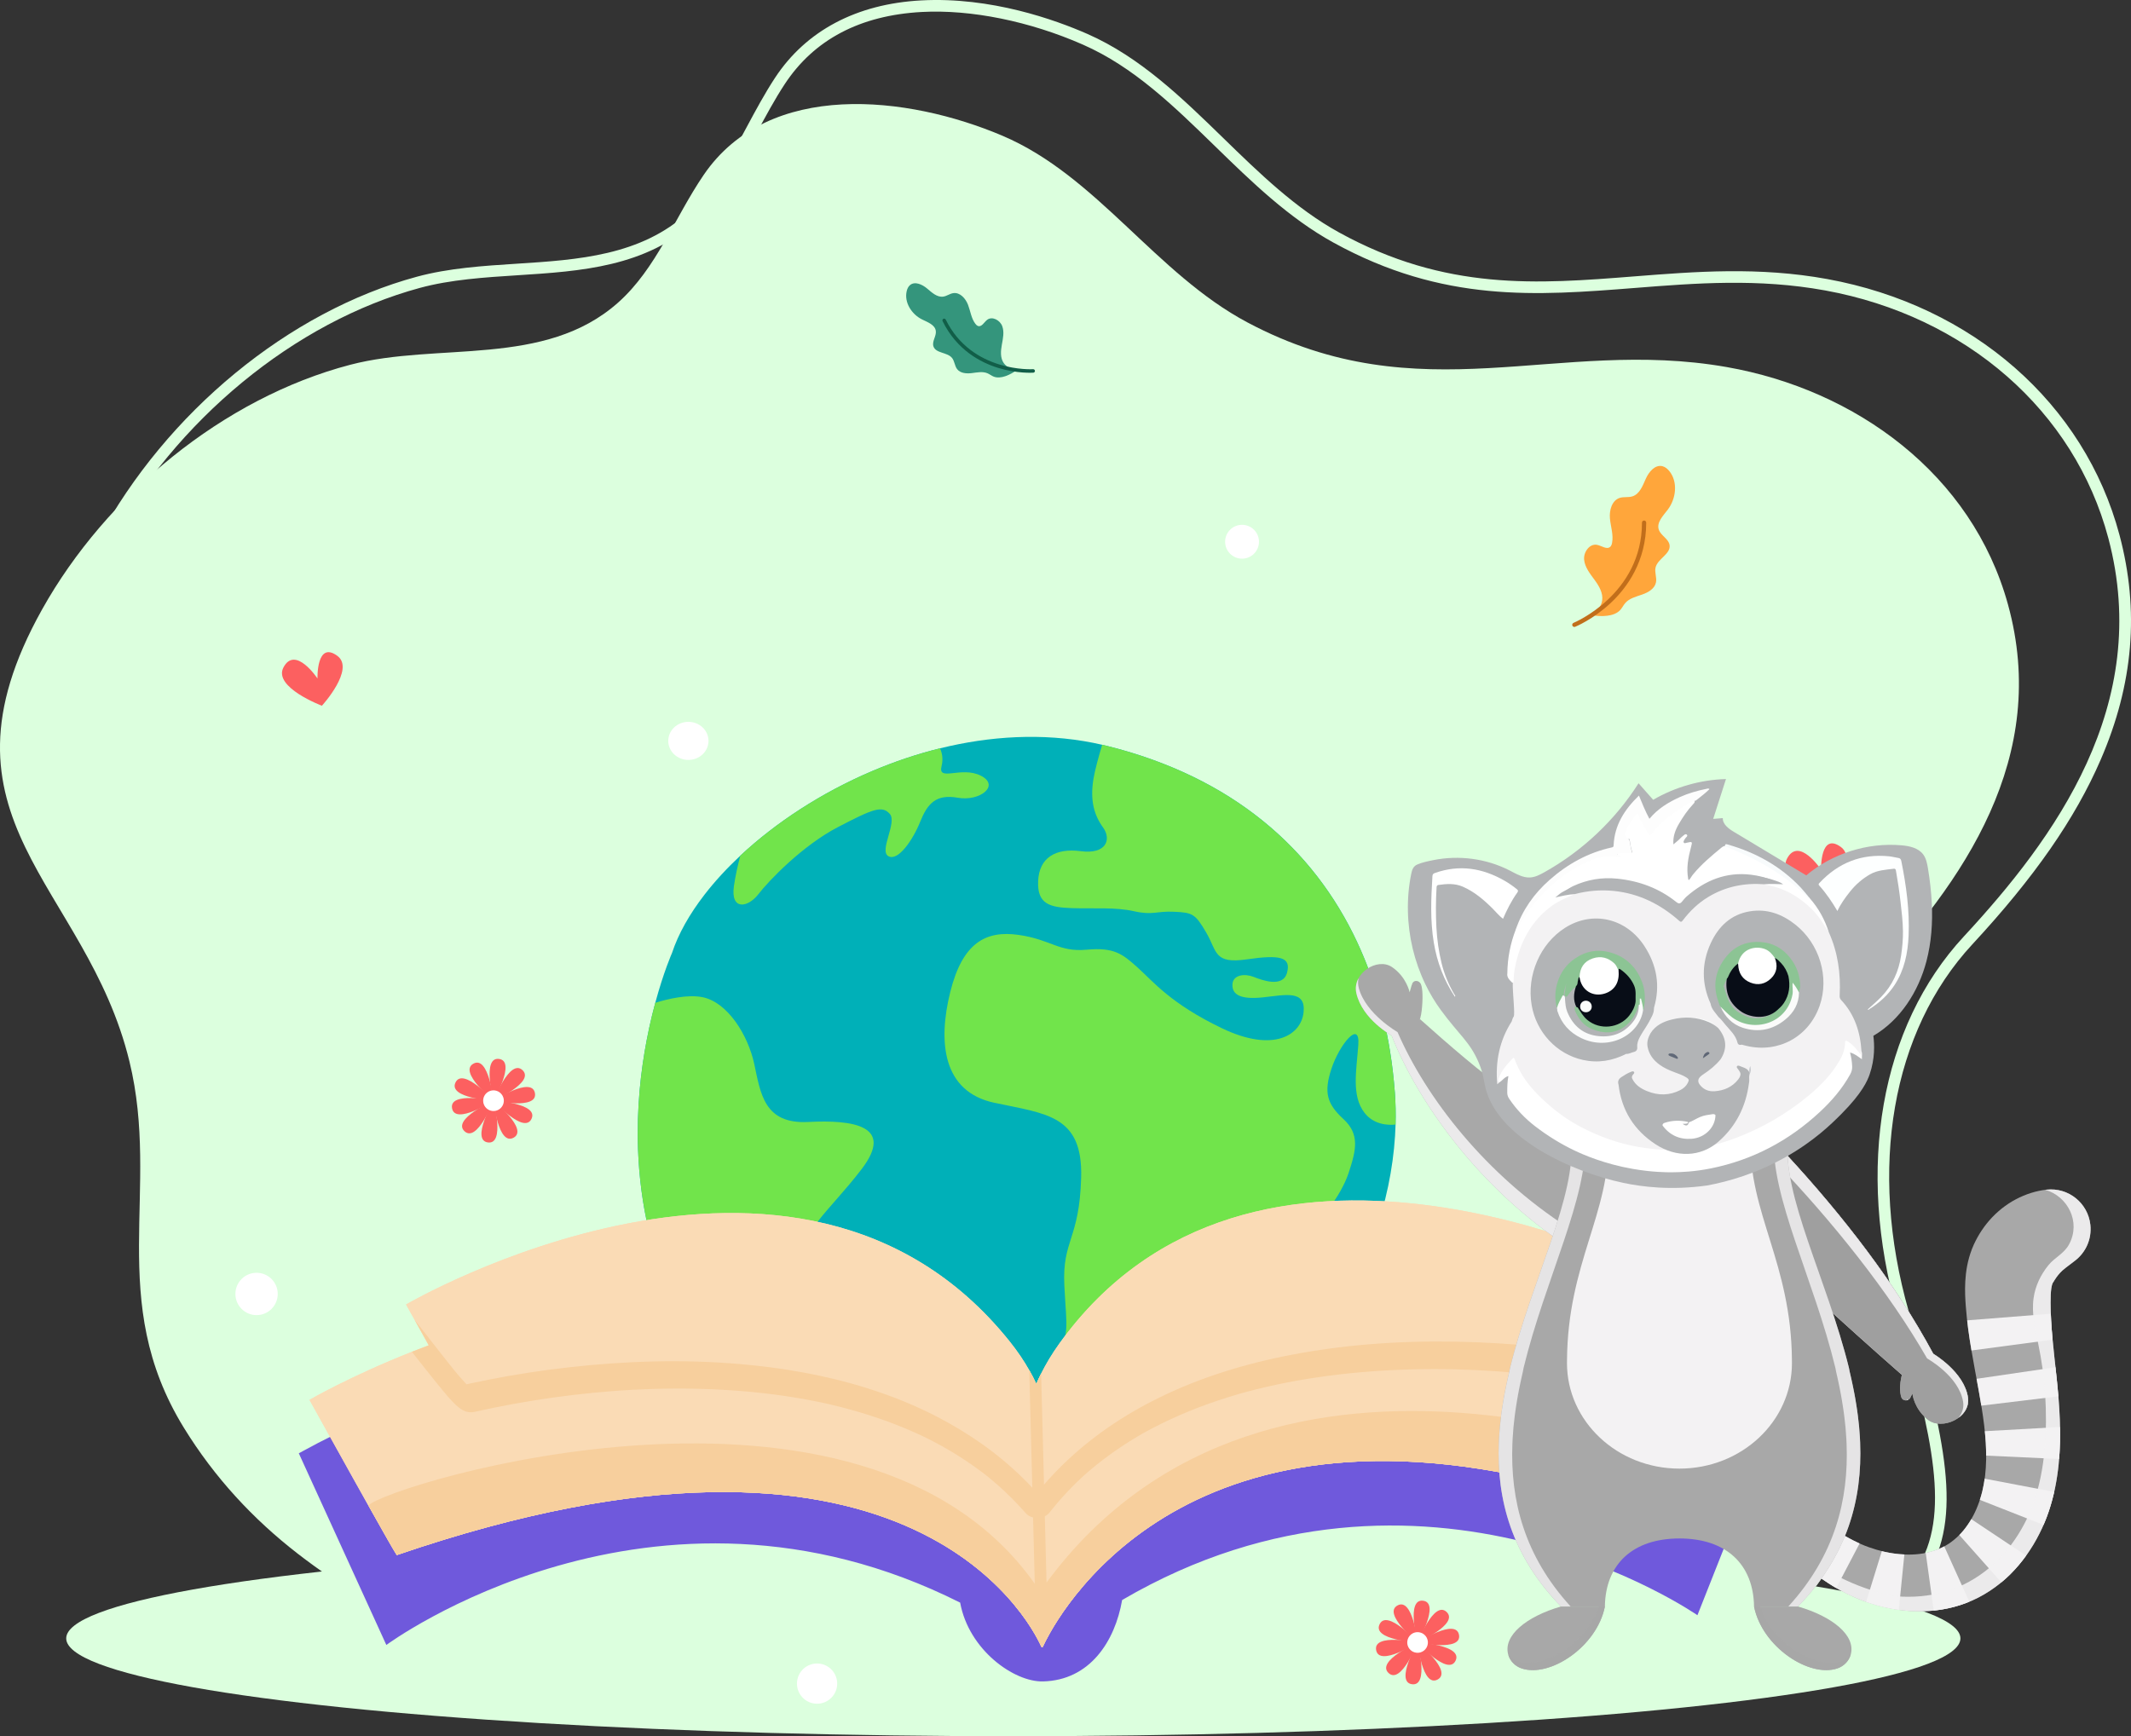
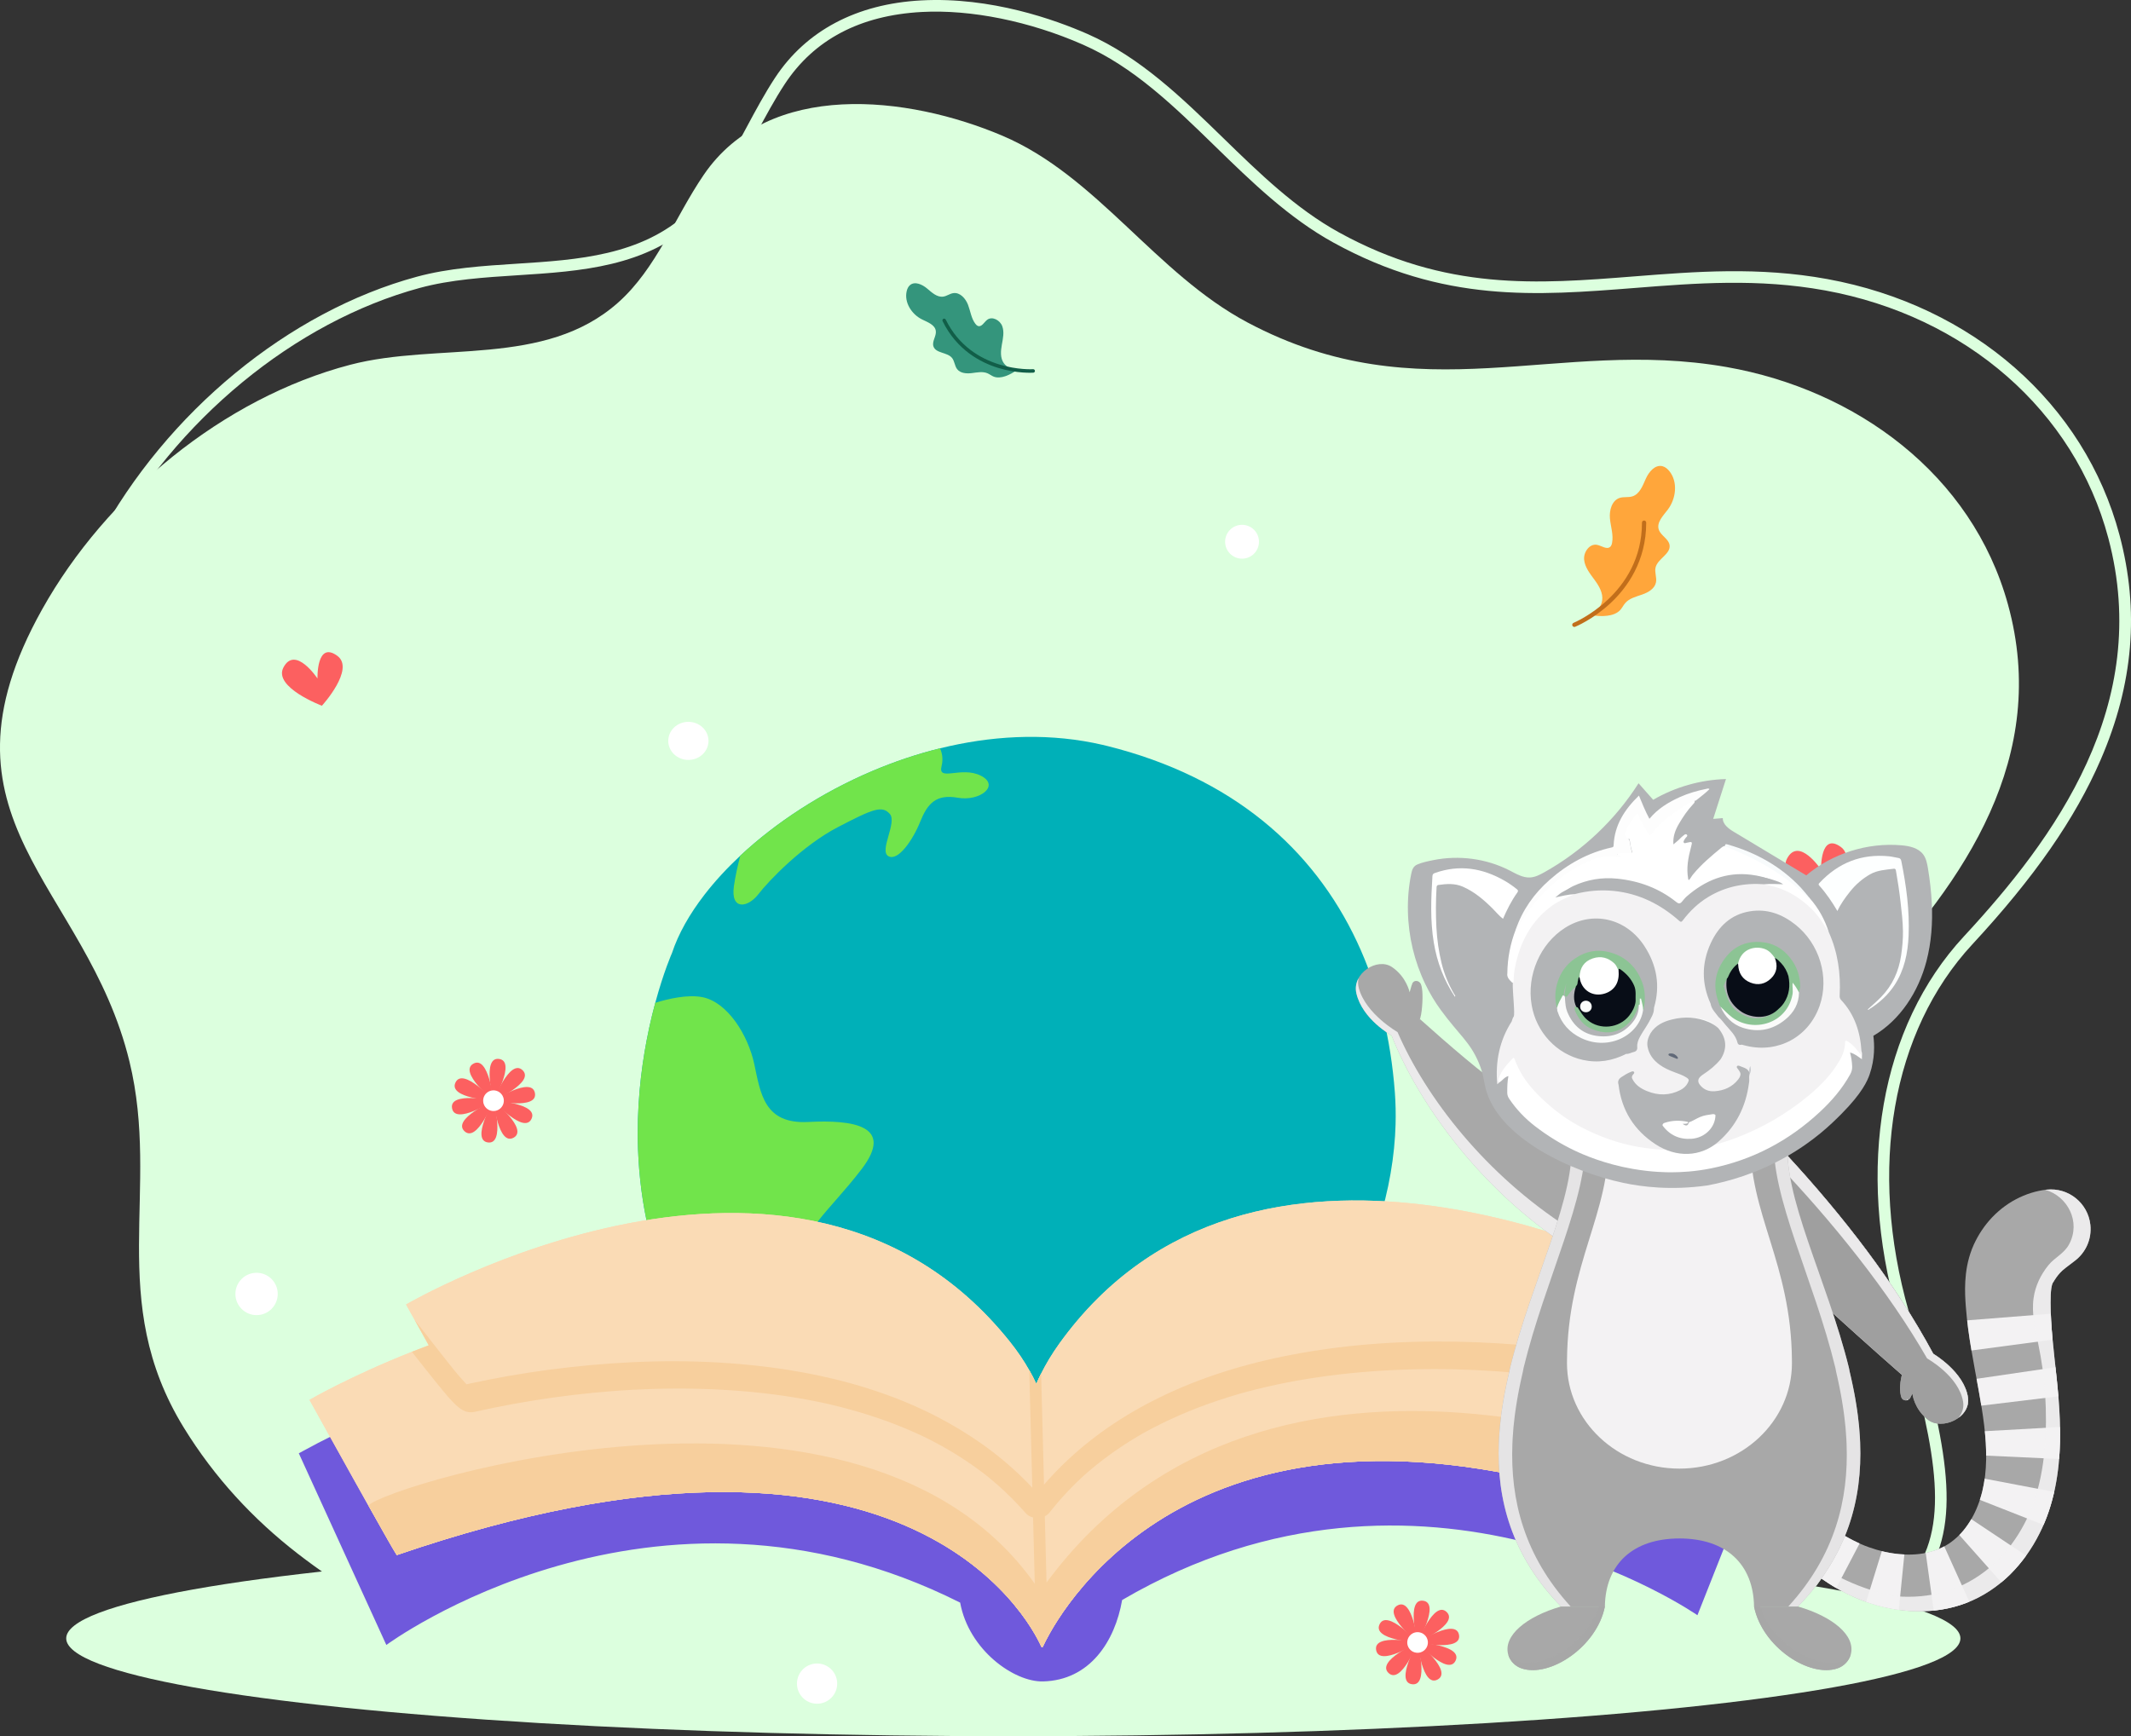
<svg xmlns="http://www.w3.org/2000/svg" viewBox="0 0 2000.27 1630.01">
  <rect x="0" y="0" width="2000.27" height="1630.01" fill="#333333" stroke="none" />
  <defs>
    <style>
      .cls-1 {
        opacity: .8;
      }

      .cls-1, .cls-2, .cls-3 {
        mix-blend-mode: soft-light;
      }

      .cls-1, .cls-2, .cls-3, .cls-4, .cls-5, .cls-6, .cls-7, .cls-8, .cls-9, .cls-10, .cls-11, .cls-12, .cls-13, .cls-14, .cls-15, .cls-16, .cls-17, .cls-18, .cls-19, .cls-20, .cls-21, .cls-22, .cls-23, .cls-24, .cls-25, .cls-26, .cls-27, .cls-28, .cls-29, .cls-30, .cls-31, .cls-32, .cls-33, .cls-34 {
        stroke-width: 0px;
      }

      .cls-1, .cls-2, .cls-6, .cls-7 {
        fill: #f3f2f3;
      }

      .cls-1, .cls-3, .cls-4, .cls-5, .cls-6 {
        fill-rule: evenodd;
      }

      .cls-2, .cls-3 {
        opacity: .9;
      }

      .cls-3, .cls-4, .cls-15 {
        fill: #a8a8a8;
      }

      .cls-5, .cls-23 {
        fill: #9f9f9f;
      }

      .cls-35 {
        isolation: isolate;
      }

      .cls-8 {
        fill: #f7cf9d;
      }

      .cls-9 {
        fill: #f8fbfc;
      }

      .cls-10 {
        fill: #5e6675;
      }

      .cls-11 {
        fill: #616978;
      }

      .cls-12 {
        fill: #6f59dc;
      }

      .cls-13 {
        fill: #34957c;
      }

      .cls-14 {
        fill: #080d17;
      }

      .cls-16 {
        fill: #115e48;
      }

      .cls-17 {
        fill: #dcffde;
      }

      .cls-18 {
        fill: #c16e1b;
      }

      .cls-19 {
        fill: #b2b4b6;
      }

      .cls-20 {
        fill: #71e44b;
      }

      .cls-21 {
        fill: #8cc494;
      }

      .cls-22 {
        fill: #929ba3;
      }

      .cls-24 {
        fill: #fdfdfd;
      }

      .cls-25 {
        fill: #fdffff;
      }

      .cls-26 {
        fill: #fff;
      }

      .cls-27 {
        fill: #fc6060;
      }

      .cls-28 {
        fill: #fadbb5;
      }

      .cls-29 {
        fill: #ffa63b;
      }

      .cls-30 {
        fill: #fbfbfa;
      }

      .cls-31 {
        fill: #fafbfb;
      }

      .cls-32 {
        fill: #fafcfc;
      }

      .cls-33 {
        fill: #fafcfb;
      }

      .cls-34 {
        fill: #00b0b8;
      }
    </style>
  </defs>
  <g class="cls-35">
    <g id="Calque_2" data-name="Calque 2">
      <g id="Object">
        <g id="backleft">
          <g>
            <path class="cls-17" d="M279.53,1458.7c-41.95-32.48-78.21-71.54-106.99-118.36-73.56-119.66-21.58-222.84-51.04-343.82-40.69-167.12-192.44-226.8-81.94-424.45,59.92-107.17,169.95-198.42,289.19-229.61,82.36-21.54,182.51,2.87,251.37-58.33,36.12-32.1,53.17-79.98,80.39-119.91,61.22-89.83,191.83-74.38,280.25-36.86,89.05,37.78,143.87,129.55,230.4,175.47,162.82,86.4,290.04,13.74,449.57,41.77,121.26,21.31,230.3,100.45,264.05,222.87,39.22,142.24-39.8,259.67-133.83,357.54-84.16,87.61-92.54,218.36-59.6,329.74,51.55,174.32,72.88,269.16-141.49,299.28-372.73,52.37-945.18,156.39-1270.34-95.34Z" />
            <path class="cls-17" d="M963.3,1625.87c-12.2,0-24.36-.11-36.49-.34-257.14-4.87-449.42-61.26-587.84-172.38-44.83-35.99-82.08-78.72-110.7-127-46.39-78.25-44.76-151.56-43.19-222.47,1.02-46.13,2.08-93.84-9.63-143.72-13.85-58.96-40.15-104.67-65.59-148.87-50.48-87.72-94.08-163.47-17.71-305.11,64.29-119.25,178.92-213.58,299.14-246.18,29.98-8.13,62.5-10.22,93.95-12.23,57.27-3.67,116.5-7.47,160.89-48.38,23.57-21.73,38.78-50.09,54.89-80.12,8.25-15.38,16.78-31.29,26.48-46.05C756.58,28.78,804,3.66,864.64.38c65.52-3.54,125.99,18.25,156.23,31.55,49.4,21.73,89.1,60.41,127.5,97.81,33.36,32.49,67.85,66.09,108.59,88.51,100.26,55.17,186.16,48.4,277.1,41.23,57.44-4.53,116.84-9.22,181.07,2.49,136.42,24.86,241.54,116.95,274.35,240.33,18.84,70.85,13.08,139.81-17.6,210.8-23.97,55.47-62.28,110.6-120.54,173.49-75.64,81.64-97.96,210.44-59.72,344.53,33.68,118.1,51.6,193.74,16.43,248.11-25.36,39.2-77.98,63.41-165.59,76.17-25.32,3.69-51.16,7.56-78.53,11.67-175.8,26.35-392.23,58.8-600.62,58.8ZM345.78,1444.67c136.47,109.56,326.6,165.16,581.24,169.99,218.48,4.15,449.6-30.5,635.29-58.34,27.38-4.1,53.23-7.98,78.57-11.67,84.28-12.28,134.5-34.94,158.03-71.32,32.67-50.51,15.09-124.07-17.76-239.22-39.29-137.78-16.04-270.46,62.2-354.91,85.04-91.79,177.31-217.27,135.61-374.1-31.71-119.27-133.56-208.33-265.79-232.43-62.84-11.45-121.52-6.83-178.27-2.35-92.61,7.3-180.08,14.2-283.2-42.54-42.03-23.12-77.06-57.25-110.93-90.24-39.44-38.42-76.69-74.7-124.29-95.64-49.94-21.97-105.09-33.15-151.26-30.65-57.86,3.13-101.15,25.92-128.64,67.75-9.43,14.35-17.84,30.04-25.98,45.21-15.82,29.5-32.18,60.01-57.1,82.98-47.22,43.52-108.4,47.44-167.56,51.23-30.91,1.98-62.87,4.03-91.8,11.87-117.44,31.85-229.49,124.14-292.42,240.85-73.49,136.31-31.3,209.63,17.56,294.53,25.83,44.89,52.54,91.3,66.75,151.81,12.03,51.22,10.95,99.63,9.91,146.44-1.61,72.56-3.13,141.11,41.67,216.68,27.95,47.15,64.34,88.89,108.15,124.07h0Z" />
            <ellipse class="cls-17" cx="951.15" cy="1538.16" rx="889" ry="91.85" />
          </g>
          <g>
            <path class="cls-34" d="M1289.85,1160.39c-15.69,44.45-40.22,87.66-72.56,125.96-49.01,58.07-115.95,104.86-197.18,127.67-.02,0-.03,0-.06.01-2.52.71-5.04,1.4-7.58,2.05-.84.22-1.68.43-2.52.64-103.33,25.79-201.5-10.86-275.45-71.81h0c-1.14-.95-2.27-1.89-3.4-2.84-28.02-23.61-52.44-50.69-72.2-79.11-12.41-17.84-22.98-36.2-31.44-54.57h0c-7.93-17.19-14.01-34.38-18.03-51.12-6.49-27.02-9.65-53.42-10.55-78.44-1.38-38.36,2.6-73.47,8.17-102.51.75-3.91,1.53-7.71,2.32-11.39,1.84-8.48,3.77-16.33,5.71-23.48,7.91-29.27,15.7-46.76,15.7-46.76,5.94-17.96,16.4-36.5,30.51-54.75,9.6-12.43,20.89-24.71,33.59-36.59,33.2-31.01,76.07-59.17,123.72-79.42,20.5-8.72,41.88-15.98,63.78-21.38,46.85-11.56,95.98-14.59,143.61-5.18,2.86.57,5.73,1.17,8.57,1.84,1.68.38,3.35.78,5.03,1.2,116.77,29.2,193.16,96.17,234.21,183.87,20.07,42.82,31.69,90.59,35.49,141.3.74,9.95.96,20.03.67,30.2-.09,3.5-.26,7.01-.48,10.52-1.96,31.14-8.61,62.92-19.61,94.08Z" />
-             <path class="cls-20" d="M1249.82,1003.23c-7.44,22.5-4.25,33.16,11.2,47.39,15.45,14.24,12.03,28.94,4.87,50.58-7.16,21.64-28.43,49.64-45.71,58.33-17.27,8.68-32.96,16.94-51.64,42.92-18.67,25.98-40.11,41.45-65.16,56.21-25.05,14.75-54.79,56.76-74.19,82.01-19.39,25.27-38.95,49.52-63.89,45.11-24.95-4.42-17.35-25.9-1.7-52.89,15.64-26.99,8.01-27.11,24.66-54.25,16.66-27.12,12.91-28.85,10.79-71.79-2.1-42.94,14.17-42.84,15.78-101.35,1.6-58.51-32.55-59.74-81.44-70.15-48.87-10.42-53.02-57.39-41.44-103.96,11.56-46.58,33.59-58.01,64.13-53.67,30.54,4.35,37.54,16.27,63.76,13.9,26.22-2.37,33.74,3.97,48.17,16.9,14.44,12.95,30.63,33.65,79.1,56.9,48.48,23.24,74.23,6.32,76.5-15.02,2.25-21.33-17.19-16.25-38.08-14.04-20.89,2.21-28.97-2.38-28.7-11.89.26-9.51,11.65-10.55,19.73-7.39,8.07,3.15,27.7,10.6,31.55-3.97,3.86-14.56-6.37-16.99-37.64-12.45-31.26,4.54-27.83-7.29-38.24-25.13-10.42-17.85-13.02-18.71-30.02-19.53-17.01-.83-19.88,3.5-37.76-.5-17.88-3.99-37.19-2.22-58.09-2.9-20.9-.68-32.88-3.67-31.91-25.44.96-21.76,16.08-31.16,40.04-28.04,23.97,3.14,29.05-11.02,20.81-22.39-8.24-11.37-12.31-25.2-8.89-45.67,1.33-7.98,4.63-20.06,8.14-31.83,1.68.38,3.35.78,5.03,1.2,173.8,43.46,258.12,170.6,269.7,325.16.74,9.95.96,20.03.67,30.2-7.09.72-20.43.25-29.2-11.11-12.43-16.11-7.43-39.9-5.76-63.83,1.68-23.93-17.72-.11-25.17,22.39Z" />
+             <path class="cls-20" d="M1249.82,1003.23Z" />
            <path class="cls-20" d="M804.43,1358.56c-7.66,14.03-47.32-1.96-69.93-13.65h0c-29.44-24.27-55.04-52.39-75.6-81.95-12.41-17.84-22.98-36.2-31.44-54.57h0c-7.93-17.19-14.01-34.38-18.03-51.12-6.49-27.02-9.65-53.42-10.55-78.44-1.38-38.36,2.6-73.47,8.17-102.51.75-3.91,1.53-7.71,2.32-11.39,1.84-8.48,3.77-16.33,5.71-23.48,12.55-3.87,30.66-8.01,44.38-5.25,23.31,4.69,42.6,35.18,48.54,62.76,5.94,27.57,9.17,56.51,50.56,54.39,41.37-2.13,81.86,2.99,50.07,44.44-31.79,41.46-57.09,56.44-66.03,103.94-8.95,47.51,5.65,68.91,27.5,96.48,21.84,27.57,42.02,46.29,34.36,60.34Z" />
            <path class="cls-20" d="M899.06,748.95c-20.69-3.66-28.55,5.68-35.36,22.64-6.81,16.97-20.69,37.25-29.78,32.25-9.09-5,8.54-31.81,1.23-39.8-7.31-8-15.55-4.75-48.73,12.53-33.19,17.28-64.79,50.23-74.56,62.92-9.78,12.69-26.27,15.59-22.97-7.6,1.33-9.41,3.67-19.66,5.97-28.53,33.2-31.01,76.07-59.17,123.72-79.42,20.5-8.72,41.88-15.98,63.78-21.38,1.89,4.26,3.14,9.96,1.45,16.67-3.79,15.06,18.41-.28,36.83,9,18.43,9.28-.9,24.38-21.58,20.72Z" />
          </g>
          <g>
            <path class="cls-12" d="M976.59,1391.16c-32.23-26.78-308.47-239.98-696.12-26.77l82.17,179.97s249.89-184.97,538.61-39.76c8.12,44.54,50.65,74.64,77.79,73.98,44.01-1.07,67.55-37.69,74.25-76.43,282.72-165.32,540,14.28,540,14.28l72.79-183.97c-383.5-185.87-643.38,18.09-689.48,58.7Z" />
            <g>
              <g>
                <path class="cls-28" d="M1653.48,1282.95s-6.77,13.84-16.25,33.16c-.39.81-.79,1.63-1.21,2.47-.37.76-.76,1.54-1.13,2.33-4.95,10.13-24.21,49.14-29.98,60.8-.03.03-.03.05-.03.08-.02.09-.08.17-.13.28-.18.34-.31.62-.45.87,0,.03-.03.03-.03.03-.16.34-.32.65-.45.93,0,.06-.03.09-.05.14-.13.2-.21.37-.26.51-.08.17-.16.34-.24.48-11.33,22.92-21.01,42.13-24.14,47.65-411.35-161.71-560.8,42.49-593.6,100.44-3.34,5.91-5.48,10.26-6.55,12.62-.26.59-.53.87-.78.88-.33,0-.65-.37-.97-1.14-11.08-24.47-127.61-249.07-604.77-85.53-.49-.76-1.04-1.64-1.65-2.67-.44-.74-.9-1.56-1.45-2.46-.29-.41-.55-.87-.81-1.34-4.78-8.2-12.6-21.94-21.46-37.68-.35-.63-.72-1.26-1.07-1.91-.64-1.17-1.28-2.32-1.95-3.5-1.57-2.76-3.17-5.66-4.85-8.66-2.38-4.26-4.82-8.58-7.24-12.93-7.73-13.88-15.49-27.82-22.18-39.82-11.16-20.06-19.28-34.74-19.28-34.74,0,0,37.45-21.9,96.15-45.12,5.1-2.05,10.38-4.07,15.81-6.09-.35-.6-7.32-13.15-13.17-23.73-4.39-7.84-8.14-14.6-8.14-14.6,0,0,367.21-214.66,566.67,34.83,7.28,9.1,13.33,18.09,18.3,26.95,2.47,4.34,4.66,8.64,6.6,12.89,1.39-3.25,2.88-6.51,4.54-9.82,4.54-9.1,10.09-18.42,16.89-27.91,180.56-251.36,540.81-75.71,563.06-64.53.73.37,1.1.55,1.1.55,0,0-.26.53-.82,1.6-.58,1.21-1.5,3.11-2.68,5.59-2.32,4.69-5.64,11.46-9.54,19.43-1.5,3.06-3.11,6.35-4.77,9.72-.58,1.15-1.13,2.3-1.71,3.51,1.84.59,6.04,2.17,11.84,4.38,30.13,11.62,102.84,41.07,102.84,41.07Z" />
                <path class="cls-28" d="M982.33,1485.77l-5.06-196.24c-1.66,3.31-3.16,6.57-4.54,9.82-1.94-4.25-4.13-8.54-6.6-12.89l5.17,200.43c-162.72-229.99-607.08-93.13-625.4-73.55,17.91,32.06,21.92,39.31,26.54,46.6,477.16-163.55,593.68,61.05,604.78,85.54.34.77.65,1.13.96,1.12.26,0,.53-.28.8-.86,1.06-2.35,3.2-6.71,6.54-12.62,32.8-57.97,182.25-262.16,593.62-100.44,3.12-5.53,12.79-24.74,24.13-47.65.55-1.09,1.67-3.31,1.67-3.31,0,0-411.39-181.9-622.6,104.05Z" />
              </g>
              <g>
                <path class="cls-28" d="M1653.48,1282.95s-6.77,13.84-16.25,33.16c-.39.81-.79,1.63-1.21,2.47-.37.76-.76,1.54-1.13,2.33-4.95,10.13-24.21,49.14-29.98,60.8-.03.03-.03.05-.03.08-.02.09-.08.17-.13.28-.18.34-.31.62-.45.87,0,.03-.03.03-.03.03-.16.34-.32.65-.45.93,0,.06-.03.09-.05.14-.13.2-.21.37-.26.51-.08.17-.16.34-.24.48-11.33,22.92-21.01,42.13-24.14,47.65-411.35-161.71-560.8,42.49-593.6,100.44-3.34,5.91-5.48,10.26-6.55,12.62-.26.59-.53.87-.78.88-.33,0-.65-.37-.97-1.14-11.08-24.47-127.61-249.07-604.77-85.53-.49-.76-1.04-1.64-1.65-2.67-.44-.74-.9-1.56-1.45-2.46-.29-.41-.55-.87-.81-1.34-4.78-8.2-12.6-21.94-21.46-37.68-.35-.63-.72-1.26-1.07-1.91-.64-1.17-1.28-2.32-1.95-3.5-1.57-2.76-3.17-5.66-4.85-8.66-2.38-4.26-4.82-8.58-7.24-12.93-7.73-13.88-15.49-27.82-22.18-39.82-11.16-20.06-19.28-34.74-19.28-34.74,0,0,37.45-21.9,96.15-45.12,5.1-2.05,10.38-4.07,15.81-6.09-.35-.6-7.32-13.15-13.17-23.73-4.39-7.84-8.14-14.6-8.14-14.6,0,0,367.21-214.66,566.67,34.83,7.28,9.1,13.33,18.09,18.3,26.95,2.47,4.34,4.66,8.64,6.6,12.89,1.39-3.25,2.88-6.51,4.54-9.82,4.54-9.1,10.09-18.42,16.89-27.91,180.56-251.36,540.81-75.71,563.06-64.53.73.37,1.1.55,1.1.55,0,0-.26.53-.82,1.6-.58,1.21-1.5,3.11-2.68,5.59-2.32,4.69-5.64,11.46-9.54,19.43-1.5,3.06-3.11,6.35-4.77,9.72-.58,1.15-1.13,2.3-1.71,3.51,1.84.59,6.04,2.17,11.84,4.38,30.13,11.62,102.84,41.07,102.84,41.07Z" />
                <path class="cls-8" d="M982.33,1485.77l-5.06-196.24c-1.66,3.31-3.16,6.57-4.54,9.82-1.94-4.25-4.13-8.54-6.6-12.89l5.17,200.43c-162.72-229.99-607.08-93.13-625.4-73.55,17.91,32.06,21.92,39.31,26.54,46.6,477.16-163.55,593.68,61.05,604.78,85.54.34.77.65,1.13.96,1.12.26,0,.53-.28.8-.86,1.06-2.35,3.2-6.71,6.54-12.62,32.8-57.97,182.25-262.16,593.62-100.44,3.12-5.53,12.79-24.74,24.13-47.65.55-1.09,1.67-3.31,1.67-3.31,0,0-411.39-181.9-622.6,104.05Z" />
              </g>
            </g>
            <path class="cls-8" d="M980.52,1415.44c.06,2.16-.44,4.34-1.78,6.37-1.15,1.75-2.81,2.71-4.69,3.06-1.38.26-2.88.16-4.36-.19-2.65-.63-5.21-2.14-6.81-3.96-4.09-4.69-8.34-9.27-12.75-13.7-4.36-4.38-8.87-8.62-13.5-12.74-2.49-2.18-5.02-4.34-7.57-6.43-.03-.03-.06-.05-.11-.08-.14-.11-.4-.32-.62-.54-.08-.08-.17-.13-.25-.22v.03s-.03-.05-.06-.05c-.06-.05-.11-.11-.17-.16-.06-.03-.08-.05-.08-.05-.09-.08-.17-.14-.2-.16-1.19-.94-2.35-1.85-3.56-2.79-9.87-7.62-20.23-14.62-30.93-21.02-5.32-3.19-10.72-6.21-16.21-9.09-1.52-.82-3.09-1.61-4.64-2.4-.08-.03-.14-.08-.22-.11-.25-.13-.42-.21-.53-.26-.06-.03-.09-.05-.11-.08h-.03c-.06-.05-.08-.05-.14-.08-.39-.18-.79-.4-1.18-.58-2.72-1.32-5.48-2.63-8.25-3.89-11.56-5.3-23.41-10.02-35.44-14.2-12.17-4.23-24.58-7.93-37.08-11.13-3.35-.86-6.7-1.69-10.07-2.46-.33-.07-1.7-.4-2.59-.6-.14-.02-.25-.05-.39-.1t-.06,0c-.06-.03-.08-.03-.11-.02-.03,0-.06-.03-.09-.03-.05-.03-.08-.03-.14-.02-.03-.03-.06-.03-.06-.03-1.26-.27-2.51-.55-3.76-.82-6.36-1.36-12.74-2.58-19.12-3.72-26.18-4.59-52.65-7.35-79.19-8.66-26.6-1.31-53.26-1.15-79.85.25-3.35.17-6.67.37-10.02.59-.66.05-1.36.06-2.05.14.3-.03.19-.03-.03,0-.11,0-.36.01-.77.05h-.03c-1.58.12-3.16.22-4.73.34-6.61.5-13.2,1.09-19.78,1.73-12.81,1.27-25.57,2.79-38.31,4.59-24.42,3.46-48.71,7.88-72.74,13.3-8.05,1.81-13.96-2.91-19.35-8.35-3.82-3.87-7.39-8.04-10.82-12.25-1.86-2.25-3.69-4.51-5.52-6.76-7.79-9.59-15.39-19.32-23.01-29.05,5.1-2.05,10.38-4.07,15.81-6.09-.35-.6-7.32-13.15-13.17-23.73,2.58,3.29,5.13,6.58,7.69,9.84,6.62,8.42,13.16,16.85,19.78,25.25,3.04,3.83,6.05,7.64,9.14,11.44.11.14.2.25.29.38.06.05.11.14.17.19.23.27.43.52.63.79l.03.03c.06.03.09.08.09.11.08.08.14.13.17.22.09.05.11.14.17.19.03.03.06.05.06.08.2.24.4.46.6.7,1.2,1.44,2.4,2.88,3.63,4.29,1.57,1.84,3.14,3.63,4.82,5.39.43.49.88.97,1.34,1.43,1.29-.28,2.54-.56,3.83-.85,5.76-1.26,11.58-2.43,17.37-3.58,24.63-4.85,49.49-8.68,74.42-11.48,53.22-6,107.1-7.72,160.48-3.14,40.57,3.45,81.26,10.52,120.2,22.77,11.66,3.67,23.16,7.78,34.45,12.42,14.01,5.74,27.68,12.29,40.93,19.71.06-.03.14.02.2.11,29.28,16.27,56.28,36.59,79.18,61.15,1.51,1.62,3,3.28,4.48,4.93.6.68,1.17,1.33,1.77,2.01,2.83,3.23,5.18,7.49,5.3,11.78Z" />
            <path class="cls-8" d="M1558.32,1197.65s-.26.53-.82,1.6c-.58,1.21-1.5,3.11-2.68,5.59-2.32,4.69-5.64,11.46-9.54,19.43-1.5,3.06-3.11,6.35-4.77,9.72-.58,1.15-1.13,2.3-1.71,3.51,1.84.59,6.04,2.17,11.84,4.38-6.45,9.18-12.89,18.33-19.48,27.37-2.33,3.19-4.66,6.41-7.04,9.58-2.65,3.51-5.39,6.99-8.3,10.25-5.09,5.7-10.76,10.73-18.89,9.33-24.31-4.17-48.76-7.34-73.33-9.53-12.81-1.14-25.64-2-38.49-2.61-6.61-.3-13.24-.55-19.84-.71-1.58-.04-3.16-.06-4.74-.1h-.03c-.11,0-.28-.02-.47-.01-.8,0-1.61-.02-2.38-.02-3.36-.05-6.68-.08-10.04-.08-26.62-.03-53.26,1.18-79.78,3.86-26.41,2.68-52.73,6.79-78.61,12.73-6.31,1.47-12.62,3.01-18.9,4.7-1.27.34-2.5.67-3.77,1.04-.05,0-.08,0-.14.03-.08.03-.17.06-.25.06-.14.06-.25.09-.39.12-.88.25-2.23.64-2.59.73-3.3.94-6.6,1.94-9.9,2.97-12.32,3.84-24.52,8.17-36.48,13.03-11.77,4.8-23.36,10.11-34.63,16-2.71,1.4-5.39,2.86-8.04,4.31-.44.26-.88.49-1.31.73-.08.06-.16.12-.25.15-.14.09-.27.17-.41.23,0,.03-.03.03-.03.03-.08.06-.16.09-.19.09-.03.03-.08.06-.11.06t-.05.03c-1.42.84-2.9,1.71-4.32,2.55-5.32,3.16-10.56,6.45-15.71,9.91-10.36,6.95-20.34,14.47-29.83,22.59-1.14,1-2.25,1.97-3.39,2.97-.03.03-.06.06-.11.09,0,0-.14.11-.33.31-.03,0-.06.03-.05.06v-.03c-.08.08-.16.14-.25.23-.33.28-.65.6-.7.65-2.47,2.23-4.85,4.51-7.23,6.81-4.41,4.35-8.7,8.82-12.82,13.42-4.18,4.65-8.19,9.44-12.02,14.34-1.05,1.33-2.57,2.51-4.27,3.35-2.11,1.08-4.48,1.64-6.65,1.36h-.03c-1.7-.21-3.24-.94-4.41-2.33-.17-.16-.31-.32-.43-.49-3.25-4.49-2.36-9.84.05-14.39.71-1.41,1.59-2.73,2.53-3.92.57-.71,1.1-1.39,1.67-2.09,2.12-2.66,4.3-5.27,6.51-7.82,7.27-8.45,14.99-16.41,23.12-23.97,26.64-24.78,57.62-44.88,90.57-60.42,40.24-18.98,83.51-31.38,127.36-39.16,8.39-1.49,16.84-2.79,25.27-3.95,53.07-7.33,106.97-8.38,160.43-5.13,25.05,1.52,50.07,4.06,74.92,7.64.45.07.92.14,1.36.19,5.4.8,10.77,1.61,16.17,2.49,1.31.22,2.56.43,3.87.65,2.02-2.3,3.93-4.7,5.8-7.14,1.16-1.47,2.28-2.97,3.41-4.47.19-.26.38-.51.56-.76t.05-.06v-.03c.13-.17.4-.54.67-.88.16-.25.35-.48.54-.73.05-.08.11-.14.16-.23.05-.03.05-.06.05-.06t.03-.06c2.87-3.96,5.7-7.91,8.54-11.89,6.18-8.73,12.28-17.48,18.43-26.23,5.27-7.48,10.51-15.08,15.94-22.54.73.37,1.1.55,1.1.55Z" />
          </g>
          <g>
            <path class="cls-27" d="M302.17,662.56s-45.98-17.27-36.1-35.96c11.12-21.05,31.94,10.4,31.94,10.4,0,0-1.06-35.66,18.59-21.31,17.04,12.45-14.43,46.87-14.43,46.87Z" />
            <path class="cls-27" d="M1713.51,842.04s-45.98-17.27-36.1-35.96c11.12-21.05,31.94,10.4,31.94,10.4,0,0-1.06-35.66,18.59-21.31,17.04,12.45-14.43,46.87-14.43,46.87Z" />
            <g>
              <path class="cls-27" d="M463.22,1033.36s-11.05-41.36,5.22-39.2c16.27,2.17-5.22,39.2-5.22,39.2Z" />
              <path class="cls-27" d="M463.22,1033.36s-33.25-26.97-18.82-34.78c14.44-7.81,18.82,34.78,18.82,34.78Z" />
              <path class="cls-27" d="M463.22,1033.36s-42.76-2.27-35.67-17.08c7.09-14.8,35.67,17.08,35.67,17.08Z" />
              <path class="cls-27" d="M463.22,1033.36s-35.93,23.29-38.89,7.15c-2.97-16.14,38.89-7.15,38.89-7.15Z" />
              <path class="cls-27" d="M463.22,1033.36s-15.37,39.96-27.26,28.64,27.26-28.64,27.26-28.64Z" />
              <path class="cls-27" d="M463.22,1033.36s11.05,41.36-5.22,39.2c-16.27-2.17,5.22-39.2,5.22-39.2Z" />
              <path class="cls-27" d="M463.22,1033.36s33.25,26.97,18.82,34.78c-14.44,7.81-18.82-34.78-18.82-34.78Z" />
              <path class="cls-27" d="M463.22,1033.36s42.76,2.27,35.67,17.08c-7.09,14.8-35.67-17.08-35.67-17.08Z" />
              <path class="cls-27" d="M463.22,1033.36s35.93-23.29,38.89-7.15c2.97,16.14-38.89,7.15-38.89,7.15Z" />
              <path class="cls-27" d="M463.22,1033.36s15.37-39.96,27.26-28.64c11.89,11.32-27.26,28.64-27.26,28.64Z" />
              <path class="cls-26" d="M472.92,1033.11c.13,6.63-6.12,11.41-12.49,9.55-3.97-1.16-6.83-4.91-6.91-9.04-.13-6.63,6.12-11.41,12.49-9.55,3.97,1.16,6.83,4.91,6.92,9.04Z" />
            </g>
            <g>
              <path class="cls-27" d="M1330.61,1542.02s-11.05-41.36,5.22-39.2c16.27,2.17-5.22,39.2-5.22,39.2Z" />
              <path class="cls-27" d="M1330.61,1542.02s-33.25-26.97-18.82-34.78c14.44-7.81,18.82,34.78,18.82,34.78Z" />
              <path class="cls-27" d="M1330.61,1542.02s-42.76-2.27-35.67-17.08c7.09-14.8,35.67,17.08,35.67,17.08Z" />
              <path class="cls-27" d="M1330.61,1542.02s-35.93,23.29-38.89,7.15c-2.97-16.14,38.89-7.15,38.89-7.15Z" />
              <path class="cls-27" d="M1330.61,1542.02s-15.37,39.96-27.26,28.64c-11.89-11.32,27.26-28.64,27.26-28.64Z" />
              <path class="cls-27" d="M1330.61,1542.02s11.05,41.36-5.22,39.2c-16.27-2.17,5.22-39.2,5.22-39.2Z" />
              <path class="cls-27" d="M1330.61,1542.02s33.25,26.97,18.82,34.78c-14.44,7.81-18.82-34.78-18.82-34.78Z" />
              <path class="cls-27" d="M1330.61,1542.02s42.75,2.27,35.67,17.08c-7.09,14.8-35.67-17.08-35.67-17.08Z" />
              <path class="cls-27" d="M1330.61,1542.02s35.93-23.29,38.89-7.15c2.97,16.14-38.89,7.15-38.89,7.15Z" />
              <path class="cls-27" d="M1330.61,1542.02s15.37-39.96,27.26-28.64c11.89,11.32-27.26,28.64-27.26,28.64Z" />
              <path class="cls-26" d="M1340.22,1543.3c-.71,5.31-5.59,9.04-10.9,8.33s-9.04-5.59-8.33-10.9c.71-5.31,5.59-9.04,10.9-8.33,5.31.71,9.04,5.59,8.33,10.9Z" />
            </g>
            <g>
              <path class="cls-29" d="M1566.86,442.21c-1.69-2.06-3.84-3.89-6.43-4.53-6.93-1.72-12.77,5.37-15.65,11.9-2.89,6.53-5.76,14.34-12.59,16.45-3.81,1.18-8.04.2-11.84,1.41-7.35,2.34-9.9,11.61-9.19,19.29.7,7.68,3.46,15.35,2.01,22.93-.26,1.35-.69,2.75-1.7,3.68-3.23,2.99-8.06-.97-12.39-1.82-7.02-1.38-12.83,6.81-12.14,13.93.69,7.12,5.46,13.06,9.7,18.83,4.24,5.76,8.29,12.53,7.21,19.61-.88,5.72-5.04,10.46-9.86,13.68,8.73,1.47,21.1,1.62,26.97-5.01,1.72-1.94,2.83-4.36,4.52-6.33,3.93-4.58,10.24-6.06,15.94-8.05,5.69-1.98,11.78-5.49,12.96-11.4.92-4.59-1.45-9.4-.39-13.96,1.95-8.34,14.43-12.66,13.14-21.13-.9-5.89-8.22-8.78-10.1-14.43-2.27-6.82,4.09-13.06,8.43-18.78,7.89-10.39,9.67-26.17,1.4-36.27Z" />
              <path class="cls-18" d="M1477.76,588.59c-.79,0-1.53-.47-1.84-1.24-.41-1.02.08-2.18,1.1-2.59.64-.26,64.22-26.87,64.22-94.08,0-1.1.89-1.99,1.99-1.99s1.99.89,1.99,1.99c0,36.57-18.14,61.21-33.36,75.44-16.45,15.38-32.66,22.05-33.34,22.33-.24.1-.5.15-.75.15Z" />
            </g>
            <g>
              <path class="cls-13" d="M851.06,273.36c.51-2.15,1.44-4.29,3.13-5.7,4.53-3.8,11.44-.66,15.96,3.15,4.52,3.81,9.5,8.56,15.34,7.65,3.26-.51,6.05-2.78,9.32-3.26,6.31-.93,11.58,5.03,13.85,10.99,2.27,5.96,3.01,12.67,6.85,17.77.68.91,1.51,1.79,2.6,2.12,3.49,1.05,5.64-3.66,8.54-5.86,4.72-3.58,12.01.39,14.09,5.93,2.08,5.54.69,11.7-.36,17.52-1.05,5.83-1.6,12.33,1.78,17.19,2.73,3.93,7.56,5.94,12.3,6.58-5.95,4.27-15.09,8.88-21.86,6.09-1.99-.82-3.69-2.21-5.66-3.06-4.58-1.97-9.82-.78-14.77-.18-4.95.6-10.75.21-13.78-3.76-2.35-3.08-2.34-7.51-4.79-10.51-4.49-5.49-15.33-4.16-17.45-10.92-1.48-4.71,2.91-9.51,2.26-14.4-.79-5.89-7.79-8.22-13.1-10.89-9.65-4.85-16.71-15.93-14.24-26.45Z" />
              <path class="cls-16" d="M970.53,349.73c-.18.09-.39.15-.61.16-.61.04-15.09.98-32.91-4.46-16.49-5.04-38.94-16.76-52.24-43.93-.4-.82-.06-1.8.75-2.2.82-.4,1.8-.06,2.2.75,24.45,49.95,81.39,46.59,81.96,46.56.91-.06,1.69.62,1.76,1.53.05.69-.33,1.31-.92,1.59Z" />
            </g>
            <ellipse class="cls-26" cx="646.15" cy="695.57" rx="18.88" ry="17.88" />
            <circle class="cls-26" cx="1165.85" cy="508.6" r="15.89" />
            <circle class="cls-26" cx="240.83" cy="1214.81" r="19.87" />
            <circle class="cls-26" cx="766.97" cy="1580.7" r="18.88" transform="translate(-947.66 1963.99) rotate(-76.72)" />
          </g>
        </g>
      </g>
      <g id="bodyleft">
        <g id="main-gauche">
          <g>
            <path class="cls-4" d="M1318.74,971.05l-12.54,1.07s-27.24-14.88-33.01-39.44c-4.42-18.83,19.55-34.03,33.29-24.84,13.74,9.19,16.68,23.75,16.68,23.75l2.1-7.39c1.75-4.99,7.09-3.65,8.5-.2,1.76,4.29,1.93,14.1.73,24.62-2.6,22.89-15.77,22.42-15.77,22.42Z" />
            <path class="cls-4" d="M1513.04,1083.35c-69.43-30.99-125-77.22-180.09-126.48l-26.75,15.25c25.24,63.66,81.29,140.72,158.28,193.3l48.56-82.07Z" />
          </g>
          <path class="cls-2" d="M1472.04,1152.66l-7.55,12.76c-76.99-52.58-133.04-129.64-158.28-193.3,0,0-27.24-14.88-33.01-39.44-1.22-5.18-.28-10.07,2-14.27-.62,2.93-.61,6.05.25,9.25,6.57,24.36,36.34,41.28,36.34,41.28,27.04,62.23,82.69,133.67,160.25,183.72ZM1325.22,924.43c.09.32.14.53.14.53l.44-1.76c-.18.32-.38.62-.52,1.02l-.06.21Z" />
        </g>
        <g id="main-droite">
          <g>
            <path class="cls-5" d="M1804.19,1270.77l10.44.18s29.43,17.19,32.65,41.46c2.47,18.6-24.26,30.8-37.53,20.53-13.27-10.27-14.68-24.6-14.68-24.6l-2.2,4.42c-2.07,3.05-7.12,2.49-8.2-.97-1.34-4.31-1.93-11.01.52-21.02,5.32-21.8,18.99-19.99,18.99-19.99Z" />
            <path class="cls-6" d="M1676.28,1083.35c54.55,59.04,103.02,121.97,138.35,187.6l-29.43,19.81c-54.16-47.39-114.82-103.39-178.24-163.04l69.32-44.37Z" />
            <path class="cls-5" d="M1790.38,1313.22s.06.46.22,1.23c-.3.1-.6.2-.91.24l.68-1.47ZM1847.28,1312.41c-3.22-24.26-32.65-41.46-32.65-41.46-35.33-65.63-83.8-128.57-138.35-187.6l-10.53,6.74c54.14,56.43,107.33,122.8,143.15,185.3,0,0,29.9,16.49,33.78,40.67.93,5.77-.99,10.99-4.49,15.14,6.05-4.36,10.12-11.01,9.09-18.78Z" />
          </g>
          <g>
            <path class="cls-23" d="M1804.19,1270.77l10.44.18s29.43,17.19,32.65,41.46c2.47,18.6-24.26,30.8-37.53,20.53-13.27-10.27-14.68-24.6-14.68-24.6l-2.2,4.42c-2.07,3.05-7.12,2.49-8.2-.97-1.34-4.31-1.93-11.01.52-21.02,5.32-21.8,18.99-19.99,18.99-19.99Z" />
            <path class="cls-23" d="M1676.28,1083.35c54.55,59.04,103.02,121.97,138.35,187.6l-29.43,19.81c-54.16-47.39-114.82-103.39-178.24-163.04l69.32-44.37Z" />
            <path class="cls-2" d="M1790.38,1313.22s.06.46.22,1.23c-.3.1-.6.2-.91.24l.68-1.47ZM1847.28,1312.41c-3.22-24.26-32.65-41.46-32.65-41.46-35.33-65.63-83.8-128.57-138.35-187.6l-10.53,6.74c54.14,56.43,107.33,122.8,143.15,185.3,0,0,29.9,16.49,33.78,40.67.93,5.77-.99,10.99-4.49,15.14,6.05-4.36,10.12-11.01,9.09-18.78Z" />
          </g>
        </g>
        <g id="corps">
          <g>
            <path class="cls-15" d="M1658.91,1379.95c17.37,17.56,34.43,34.59,52.61,48.42,9.11,6.85,18.42,13.01,28.07,17.84,9.48,4.94,19.22,8.31,29.19,10.65,9.93,2.27,19.94,3.11,29.34,2.41,9.4-.74,18.13-3.02,25.58-6.81,3.75-1.87,7.15-4.11,10.36-6.76,3.21-2.64,6.25-5.57,9-8.94,5.51-6.71,10.12-14.68,13.47-23.42,1.71-4.34,3.12-8.87,4.22-13.47,1.09-4.55,1.97-9.33,2.54-14.3,1.14-9.89,1.32-20.24.65-30.99-1.25-21.54-5.71-44.2-10.25-68.86-2.27-12.3-4.54-25.15-6.31-38.55-.87-6.72-1.62-13.58-2.16-20.59-.52-6.82-.98-14.48-.51-23.52.5-8.97,2-19.47,6.31-30.57.55-1.38,1.15-2.77,1.74-4.14l1.63-3.36c1.15-2.23,2.36-4.46,3.69-6.64,2.68-4.36,5.76-8.61,9.22-12.6,3.47-3.99,7.37-7.7,11.54-11.07,4.22-3.29,8.68-6.33,13.38-8.75,9.34-4.97,19.3-8.01,28.83-9.05,20.47-2.22,38.86,12.56,41.09,33.03,1.46,13.43-4.4,25.96-14.39,33.63l-8.67,6.61c-2.51,1.91-4.18,3.51-5.47,4.91-1.3,1.39-2.23,2.63-3.31,4.09-.51.76-1.09,1.54-1.65,2.45-.28.46-.59.93-.88,1.44l-.44.8s-.08.06-.14.11c-.41.37-1.22,2.2-1.7,5.56-.51,3.31-.71,8.07-.68,13.62.01,5.37.18,10.87.49,16.48.64,11.26,1.8,22.97,3.13,35.18,2.65,24.33,5.85,50.8,5.22,78.88-.3,14.02-1.64,28.5-4.59,43.05-1.47,7.25-3.42,14.56-5.86,21.88-2.41,7.28-5.37,14.38-8.88,21.27-6.92,13.8-16.02,26.84-27.46,38.22-11.44,11.29-25.56,20.89-41.01,26.72-15.38,5.92-31.46,8.21-46.81,7.93-15.39-.33-30.15-3.15-44.03-7.7-13.85-4.51-27.05-11.03-38.85-18.77-11.82-7.58-22.41-16.34-32.23-25.46-9.8-9.15-18.67-18.8-27.09-28.53-8.36-9.78-16.18-19.7-23.88-29.5-5.91-7.53-4.6-18.42,2.92-24.33,7-5.5,16.91-4.75,23.02,1.44l.04.04Z" />
            <g>
              <path class="cls-7" d="M1847.38,1247.17c.94,7.06,2.01,13.95,3.15,20.7l76.15-10.1c-.57-6.17-1.06-12.23-1.39-18.15-.11-2.11-.19-4.18-.27-6.25l-78.54,6.22c.29,2.54.57,5.08.9,7.58Z" />
              <path class="cls-7" d="M1725.17,1437.93l-26.12,36.04c5.42,4.34,11.09,8.48,17.07,12.33,2.43,1.59,4.93,3.12,7.47,4.6l21.93-41.85c-1.99-.89-3.97-1.81-5.94-2.84-4.88-2.45-9.68-5.24-14.41-8.28Z" />
              <path class="cls-7" d="M1862.9,1388.23c-.56,4-1.26,7.91-2.15,11.63-.67,2.8-1.49,5.54-2.38,8.26l59.79,23.52c1.87-4.28,3.56-8.62,5.02-13.04,2-5.99,3.65-11.98,5-17.93l-65.27-12.45Z" />
              <path class="cls-7" d="M1787.54,1459.35c-6.18-.26-12.48-1.06-18.76-2.49-.8-.19-1.59-.43-2.39-.63l-14.75,47.68c1.11.39,2.22.79,3.35,1.16,8.78,2.88,17.91,5.05,27.32,6.35l5.23-52.06Z" />
              <path class="cls-7" d="M1850.37,1426.2c-2.2,3.78-4.64,7.33-7.31,10.57-1.26,1.55-2.6,2.98-3.98,4.35l39.47,44.45c2.89-2.38,5.67-4.87,8.29-7.46,5.54-5.51,10.51-11.41,14.97-17.59l-51.45-34.32Z" />
              <path class="cls-7" d="M1658.91,1379.95l-25.98,22.85h0c2.73,3.47,5.48,6.96,8.26,10.45l26.96-24.02c-3.07-3.07-6.15-6.16-9.24-9.28Z" />
              <path class="cls-7" d="M1705.59,1423.7c-6.4-5.17-12.68-10.71-18.9-16.5l-28.16,27.06c6.05,6.93,12.34,13.8,19.06,20.47l28-31.03Z" />
              <path class="cls-7" d="M1933.62,1339.7l-70.58,3.97c.37,3.67.7,7.31.91,10.91.25,4.07.34,8.06.35,12.01l68.47,3.15c.44-5.4.76-10.77.87-16.05.11-4.71.07-9.36-.02-13.98Z" />
              <path class="cls-7" d="M1929.38,1283.62l-74.07,10.86c1.6,8.63,3.12,17,4.46,25.19l72.31-8.74c-.78-9.35-1.74-18.47-2.71-27.31Z" />
              <path class="cls-7" d="M1845.83,1504.83c.89-.34,1.76-.73,2.65-1.09l-23.52-52.01c-.43.23-.82.51-1.27.73-4.87,2.48-10.33,4.24-16.12,5.42l7.53,54.19c10.27-1.06,20.65-3.36,30.72-7.24Z" />
            </g>
            <path class="cls-2" d="M1933.63,1353.68c.63-28.08-2.57-54.55-5.22-78.88-1.33-12.21-2.49-23.91-3.13-35.18-.31-5.61-.48-11.11-.49-16.48-.03-5.55.18-10.31.68-13.62.49-3.36,1.29-5.19,1.7-5.56.06-.04.11-.06.14-.11l.44-.8c.29-.51.6-.98.88-1.44.57-.91,1.14-1.69,1.65-2.45,1.08-1.46,2.01-2.71,3.31-4.09,1.29-1.4,2.96-3,5.47-4.91l8.67-6.61c9.99-7.66,15.85-20.2,14.39-33.63-2.22-20.47-20.62-35.25-41.09-33.03-.4.04-.8.11-1.2.16,20.83,5.94,33.66,29.92,22.39,51.05-4.8,9.01-13.55,12.33-19.55,19.81-7.19,8.95-12.24,19.31-13.84,30.75-2.03,14.54,1.46,28.93,4.39,43.08,3.24,15.67,5.52,31.47,6.49,47.45,2.03,33.45.28,70.33-11.06,102.12-2.45,6.92-5.44,13.66-8.96,20.19-6.95,13.07-16.02,25.39-27.38,36.06-11.35,10.59-25.3,19.5-40.52,24.78-15.15,5.37-30.93,7.25-45.97,6.67-15.07-.62-51.83-10.21-84.44-33.57-11.49-7.49-21.77-16.08-31.28-25-9.5-8.95-18.07-18.37-26.21-27.85-5-5.9-9.79-11.85-14.48-17.79.44,2.83,1.59,5.59,3.48,8,7.7,9.8,15.52,19.72,23.88,29.5,8.43,9.73,17.29,19.38,27.09,28.53,9.81,9.12,20.41,17.88,32.23,25.46,11.8,7.74,25.01,14.26,38.85,18.77,13.89,4.55,28.65,7.36,44.03,7.7,15.35.29,31.43-2.01,46.81-7.93,15.46-5.83,29.57-15.43,41.01-26.72,11.44-11.38,20.55-24.42,27.46-38.22,3.51-6.89,6.47-14,8.88-21.27,2.44-7.32,4.39-14.63,5.86-21.88,2.95-14.55,4.3-29.04,4.59-43.05Z" />
          </g>
          <g>
            <g>
              <path class="cls-15" d="M1415.67,1553.34c-4.86-17.78,16.94-35.67,49.53-45.11h41.24c-7.55,38.02-51.98,67.13-78.29,58.1-5.98-2.05-10.82-6.89-12.48-12.99Z" />
              <path class="cls-3" d="M1500.67,1508.23c-11.22,34.47-51.78,59.49-76.44,51.03-3.3-1.13-6.22-3.13-8.48-5.7,1.72,5.99,6.5,10.74,12.41,12.77,26.31,9.03,70.73-20.08,78.29-58.1h-5.77Z" />
            </g>
            <path id="corps-2" data-name="corps" class="cls-15" d="M1746.04,1354.51c-.07-1.72-.15-3.44-.25-5.16-.37-6.7-1-13.37-1.87-20.05-.21-1.71-.45-3.43-.69-5.12-.24-1.69-.5-3.35-.77-5.04-.26-1.66-.53-3.32-.82-5.01-.29-1.64-.58-3.27-.87-4.91-.32-1.71-.66-3.4-1-5.12-.32-1.66-.66-3.32-1.03-4.99-.34-1.66-.71-3.32-1.08-4.99-.47-2.11-.95-4.19-1.45-6.3-.24-1.21-.47-2.4-.71-3.64-20.68-83.69-63.04-162.16-57.24-215.73h-203.63c5.8,53.57-36.56,132.04-57.24,215.73-.24,1.24-.47,2.43-.71,3.64-.5,2.11-.98,4.19-1.45,6.3-.37,1.66-.74,3.32-1.08,4.99-.37,1.66-.71,3.32-1.03,4.99-.34,1.71-.69,3.4-1,5.12-.29,1.64-.58,3.27-.87,4.91-.29,1.69-.55,3.35-.82,5.01-.26,1.69-.53,3.35-.77,5.04-.24,1.69-.47,3.4-.69,5.12-.87,6.67-1.5,13.35-1.87,20.05-.1,1.72-.18,3.44-.25,5.16-2.08,52.93,11.74,105.75,58.33,153.71h41.25c.58-39.51,25.95-63.81,70-63.86,44.05.05,69.42,24.35,70,63.86h41.25c46.6-47.95,60.41-100.77,58.33-153.71Z" />
            <path class="cls-1" d="M1746.04,1354.51c-.07-1.72-.15-3.44-.25-5.16-.37-6.7-1-13.37-1.87-20.05-.21-1.71-.45-3.43-.69-5.12-.24-1.69-.5-3.35-.77-5.04-.26-1.66-.53-3.32-.82-5.01-.29-1.64-.58-3.27-.87-4.91-.32-1.71-.66-3.4-1-5.12-.32-1.66-.66-3.32-1.03-4.99-.34-1.66-.71-3.32-1.08-4.99-.47-2.11-.95-4.19-1.45-6.3-.24-1.21-.47-2.4-.71-3.64-20.68-83.69-63.04-162.16-57.24-215.73h-13.05c-3.47,54.4,37.36,132.49,57.55,215.66.24,1.26.47,2.47.71,3.71.5,2.15.98,4.27,1.45,6.42.37,1.69.74,3.38,1.08,5.07.37,1.69.71,3.38,1.03,5.07.34,1.75.69,3.46,1,5.21.29,1.66.58,3.33.87,4.99.29,1.72.55,3.41.82,5.1.26,1.72.53,3.41.77,5.13.24,1.72.47,3.46.69,5.21.87,6.79,1.5,13.59,1.87,20.41.1,1.75.18,3.5.25,5.25,2.02,52.43-11.02,104.76-54.66,152.52h9.08c46.6-47.95,60.41-100.77,58.33-153.71Z" />
            <path class="cls-1" d="M1465.19,1508.21h9.08c-43.65-47.76-56.68-100.09-54.66-152.52.07-1.75.15-3.5.25-5.25.37-6.82,1-13.61,1.87-20.41.21-1.75.45-3.49.69-5.21.24-1.72.5-3.41.77-5.13.26-1.69.53-3.38.82-5.1.29-1.66.58-3.33.87-4.99.32-1.75.66-3.46,1-5.21.32-1.69.66-3.38,1.03-5.07.34-1.69.71-3.38,1.08-5.07.47-2.15.95-4.27,1.45-6.42.24-1.24.47-2.44.71-3.71,20.19-83.17,61.02-161.26,57.55-215.66h-13.05c5.8,53.57-36.56,132.04-57.24,215.73-.24,1.24-.47,2.43-.71,3.64-.5,2.11-.98,4.19-1.45,6.3-.37,1.66-.74,3.32-1.08,4.99-.37,1.66-.71,3.32-1.03,4.99-.34,1.71-.69,3.4-1,5.12-.29,1.64-.58,3.27-.87,4.91-.29,1.69-.55,3.35-.82,5.01-.26,1.69-.53,3.35-.77,5.04-.24,1.69-.47,3.4-.69,5.12-.87,6.67-1.5,13.35-1.87,20.05-.1,1.72-.18,3.44-.25,5.16-2.08,52.93,11.74,105.75,58.33,153.71Z" />
            <g>
              <path class="cls-15" d="M1737.22,1553.34c4.86-17.78-16.94-35.67-49.53-45.11h-41.24c7.55,38.02,51.98,67.13,78.29,58.1,5.98-2.05,10.82-6.89,12.48-12.99Z" />
              <path class="cls-3" d="M1652.22,1508.23c11.22,34.47,51.78,59.49,76.44,51.03,3.3-1.13,6.22-3.13,8.48-5.7-1.72,5.99-6.5,10.74-12.41,12.77-26.31,9.03-70.73-20.08-78.29-58.1h5.77Z" />
            </g>
            <path class="cls-6" d="M1682,1277.13c-.63-91.55-40.67-137.77-38.96-208.67h-133.2c1.71,70.9-38.33,117.11-38.96,208.67-.03.87-.03,1.71-.03,2.56,0,54.73,47.29,99.1,105.59,99.1s105.59-44.37,105.59-99.1c0-.84,0-1.69-.03-2.56Z" />
          </g>
        </g>
        <g id="tete">
          <path class="cls-19" d="M1808.23,902.59c-7.49,28.38-24.46,55.03-49.79,69.87,1.04,8.16,1.6,21.45-3.48,36.16-2.01,5.82-6.82,17.4-26.7,37.37-8.94,8.98-25.5,25.37-52.62,40.58-26.94,15.11-52.78,22.61-73.28,26.41-34,4.76-61.21,1.23-78.68-2.47-48.59-10.29-117.84-42.17-129.35-89.28-1.66-6.79-1.87-12.91-6.22-23.31-8.27-19.79-18.47-26.16-35.71-49.71-5.58-7.62-10.42-15.76-14.52-24.26-10.27-21.26-15.85-44.76-16.34-68.36-.26-11.78.74-23.63,3.11-35.17.79-3.87,1.86-7.14,5.69-8.8,4.66-2.01,10.05-3.09,15-4.1,24.09-4.86,49.84-1.51,71.73,9.74,6.04,3.09,12.22,6.87,18.99,6.55,4.79-.22,9.2-2.48,13.38-4.82,35.84-19.99,66.57-49.01,88.6-83.63,4.56,5.17,9.15,10.34,13.71,15.52,20.69-12.04,44.41-18.81,68.34-19.49l-12,37.42c3-.24,6.02-.5,9.02-.74-.17,5.85,5.48,9.98,10.51,12.98,22.62,13.58,45.24,27.17,67.84,40.77,24.55-20.6,57.41-30.99,89.32-28.23,7.56.64,15.83,2.45,20.39,8.52,2.82,3.74,3.74,8.54,4.51,13.16,1.79,10.79,3.07,21.74,3.61,32.69.9,18.42-.39,36.87-5.08,54.66Z" />
          <path class="cls-7" d="M1407.55,1016.01c-.48.44-.96.88-2.12,1.94-1.97-21.6,2.15-41.08,13.5-58.96.65-1.5.8-3.21,1.87-4.54,1.52-1.88-1.18-23.48-.84-32.21,1.12-29.81,12.38-54.57,36.52-72.79,6.49-4.9,14.01-7.89,21.53-10.83,6.11-2.18,12.52-3.01,18.9-3.42,29.82-1.91,55.72,7.75,78.21,27.12,2.56,2.21,2.76,2.23,5.37-1.05,12.54-15.75,28.65-25.76,48.23-30.34,8.95-2.09,17.99-2.12,27.07-1.56,9.5,1.37,18.43,4.48,26.74,9.26,15.12,8.69,27.11,20.33,34.1,36.61,8.47,18.85,11.28,38.69,10.18,59.18-.09,1.73.09,3.08,1.39,4.46,12.59,13.46,17.94,29.84,19.07,47.89.42,1.19.15,2.41.21,3.62.02.44,0,.89-.85,1.39-1.85-2.72-4.15-5.18-6.28-7.79-1.57-1.92-3.5-3.38-5.5-4.76-1.12-.77-1.84-.51-2.01.93-1.75,14.9-11.03,25.58-20.6,35.92-13.73,14.83-30.12,26.3-47.48,36.48-17.58,10.3-36.22,18.11-55.89,23.29-9.83,2.59-19.88,4.02-30.13,4.5-20.77.97-41.13-1.33-60.94-7.35-23.84-7.25-45.7-18.45-64.66-34.92-12.05-10.47-22.65-22.07-29.64-36.62-.58-1.2-1.12-2.4-1.59-3.65-1.27-3.41-1.63-3.47-3.9-.8-3.07,3.62-6.35,7.07-8.51,11.4-1.21,2.42-2.07,4.85-1.95,7.58Z" />
          <path class="cls-26" d="M1407.55,1016.01c-1.63-.98-1.23-2.29-.72-3.74,2.58-7.29,7.59-12.87,12.8-18.31,1.22-1.27,1.71-.73,2.21.67,6.6,18.56,19.57,32.19,34.24,44.63,9.08,7.7,18.9,14.24,29.41,19.62,16.46,8.43,33.73,14.66,52.08,17.83,10.91,1.88,21.89,2.93,32.87,3.04,20.51.2,40.2-4.27,59.36-11.56,24.61-9.36,47.04-22.42,67.29-39.13,11.53-9.52,22-20.14,29.58-33.25,2.96-5.13,5.06-10.55,5.19-16.55.05-2.32.67-2.77,2.71-1.46,5.19,3.33,8.81,8.11,12.4,12.88.1-1.26.2-2.58.3-3.89.85,2.36.29,4.76.43,7.64-3.69-2.47-6.75-5.19-11.14-6.29,1.15,4.44,1.83,8.71,1.98,13.08.09,2.64-.5,4.97-1.77,7.27-7.47,13.52-17.39,25.08-28.63,35.52-29.11,27.05-63.07,45.01-102.05,52.89-15.27,3.09-28.25,3.65-37.22,3.69-4.71.02-18.39-.09-36.02-3.15-26.89-4.66-46.64-13.33-55.03-17.34-12.96-6.2-25.3-13.8-37.01-22.83-9.33-7.2-17.42-15.67-24.05-25.48-1.23-1.82-1.95-3.62-1.97-5.82-.03-5.2.05-10.38,1.08-15.73-3.7.89-5.45,4.14-8.31,5.77Z" />
          <path class="cls-26" d="M1716.64,875.25c-4.92-7.72-9.59-15.56-16.29-22.05-12.18-11.78-26.18-19.84-43.07-22.51-.41-.07-.79-.35-1.19-.54.87-1.13,2.15-.98,3.33-1,3.63-.05,7.26-.06,10.73.01-1.71-1.08-4-1.22-5.91-2.32-6.58-3.06-13.59-4.76-20.7-5.62-23.28-2.82-43.01,5.27-60.3,20.37-1.76,1.54-3.14,3.42-4.67,5.17-1.51,1.73-3.01,1.77-4.86.28-16.26-13.09-34.94-19.98-55.62-22.12-14.49-1.5-28.2.87-41.35,6.92-2.94,1.35-5.5,3.28-8.01,5.29-2.08,1.34-4.13,2.76-6.22,4.09,3.97-1.19,8.06-1.91,12.19-2.42,1.18-.15,2.41-.49,3.37.61-7.16,3.14-14.45,6.05-20.87,10.65-16.26,11.65-26.5,27.48-32.25,46.42-2.5,8.25-4.19,16.63-4.16,25.3-.59,1.3-1.36.78-2.02.12-2.25-2.25-4.46-4.55-3.9-8.15.15-14.22,2.82-27.94,7.95-41.2,3.77-6.47,7.45-13,11.93-19.02,6.21-8.36,13.2-16.01,20.96-22.98,7.77-6.97,16.21-13,25.36-17.99,4.95-2.7,10.09-5.03,15.33-7.12,7.21-2.87,14.74-2.28,22.19-2.02-1.21-1.82-.84-2.88,1.58-3.24,3.17-.48,6.39-.4,9.58,0,1.34.36,2.81.99,1.98-1.54-1.03-3.15-1.5-6.43-1.96-9.7-.17-1.25-.54-1.82-1.84-1.51-3.13-1.64-3.85-3.22-2.91-6.35,1.78-5.94,5.28-10.92,9.03-15.71,2.14-2.74,3.54-2.49,5.02.67,2.3,4.91,4.84,9.68,7.75,14.26,1.63,2.56,2.26,2.7,4.1.38,9.84-12.35,22.81-20.71,36.19-28.55,1.03-.6,2.1-1.35,3.37-.5.71,1.58-.42,2.51-1.3,3.45-5.17,5.53-9.39,11.76-13.2,18.26-3.4,5.79-5.82,11.91-5.23,19.4,2.07-1.86,4.03-3.2,5.71-4.91.86-.87,1.66-1.8,2.64-2.52,1.28-.95,2.85-2.95,4.21-1.72,1.48,1.34-.95,2.48-1.58,3.74-.2.39-.53.71-.72,1.12-.41.88-1.22,1.82-.43,2.74.66.78,1.67.23,2.51.04,5.66-1.29,5.62-1.31,4.09,4.44-2.54,9.57-4.38,19.22-2.6,29.19.08.42.05.88.66,1.41,1.6-1.48,2.48-3.55,3.84-5.21,7.9-9.66,17.43-17.59,27-25.48.78-.64,1.65-1.12,2.65-1.34,4.01.04,7.46,2.05,10.95,3.55,20.22,8.69,39.24,19.5,56.25,33.57,3.73,3.08,7.38,6.34,10.51,10.1.62.75,1.23,1.59,2.29,1.83,8.25,9.37,14.15,20.06,17.88,31.96Z" />
          <path class="cls-25" d="M1753.16,947.67c4.21-3.88,8.6-7.57,12.58-11.67,10.55-10.88,16.54-23.98,18.75-38.98,1.12-7.56,1.82-15.14,1.73-22.74-.12-9.25-1.24-18.45-2.28-27.65-1.08-9.53-2.5-18.99-4.17-28.42-.25-1.41-.35-2.84-2.2-2.6-7.52.96-15.19,1.29-22.05,5.15-7.51,4.23-13.83,9.82-19.17,16.56-4.46,5.62-8.65,11.41-11.66,17.97-5.01-8.47-10.48-16.61-17.08-23.94-1-1.11-.47-1.66.25-2.43,17.68-18.91,39.32-27.54,65.21-25,2.95.29,5.85,1.12,8.79,1.55,1.85.27,2.49,1.27,2.84,3.02,4.64,23.04,7.82,46.25,6.82,69.81-.7,16.52-3.94,32.46-13.25,46.6-6.13,9.31-14.18,16.6-23.56,22.48-.4.25-.86,1.22-1.55.29Z" />
          <path class="cls-26" d="M1410.81,862.62c-3.6-2.75-6.44-6.28-9.61-9.46-8.32-8.33-17.16-15.9-28.07-20.69-7.5-3.3-15.27-2.74-23.08-1.62-1.21.17-1.53,1.06-1.6,2.16-.76,12.68-.85,25.35-.14,38.05.62,11.15,2.14,22.11,4.76,32.94,2.5,10.34,6.55,20.05,11.85,29.25.45.77,1.6,1.4.74,2.57-10.33-15.48-16.77-32.48-19.81-50.78-3.45-20.78-2.58-41.65-1.29-62.54.11-1.86.98-2.42,2.43-2.93,22.94-8.13,44.59-4.6,65.28,7.29,4.02,2.31,7.84,4.96,11.46,7.88,1.27,1.02,1.56,1.75.52,3.21-5.49,7.67-9.71,16.04-13.45,24.68Z" />
          <path class="cls-24" d="M1590.44,751.83c-6.77,2.78-12.81,6.86-18.7,11.09-7.81,5.61-15.36,11.57-21,19.53-1.62,2.28-2.65,1.89-3.91-.35-3.07-5.48-6.66-10.69-8.92-16.6-.74-1.95-1.51-1.5-2.47-.31-4.09,5.1-7.71,10.45-9.75,16.78-.83,2.57.76,3.63,2.19,4.97,1.11.52,1.5,1.47,1.76,2.61.7,3.1.99,6.27,1.89,9.33.36,1.23.3,2.54-1.69,2.07-3.94.08-8-.88-12.05.99,1.19,1.44,2.95.97,3.85,2.9-4.02-.86-7.78-.53-11.52-.73-4.62-.25-9.06.57-13.3,2.21-14.33,5.55-27.31,13.37-38.91,23.5-13.35,11.66-24.25,25.27-32.99,40.67-.47.83-.61,2.2-2.1,2.08,6.29-18.33,17.14-33.61,31.55-46.37,17-15.05,36.34-25.79,58.69-30.64,1.36-.3,1.5-.88,1.55-1.98.85-19,10.29-33.63,23.78-46.67,3.06,7.48,6.01,14.7,9.84,21.82,7.82-9.5,17.94-15.66,28.92-20.57,7.8-3.49,15.98-5.8,24.34-7.52.94-.19,1.92-.6,2.88-.04.06.04.11.17.1.25-.01.1-.09.2-.14.3-3.64,3.5-7.62,6.58-11.58,9.7-.68.54-1.33,1.18-2.33.98Z" />
          <path class="cls-9" d="M1618.91,794.89c.18-.68.37-1.37.55-2.05.87-.6,1.73-.15,2.55.09,26.32,7.56,49.54,20.39,68.42,40.51,2.94,3.14,5.57,6.57,8.34,9.86-.97.9-1.37-.17-1.82-.62-21.71-21.69-47.83-36.31-76.1-47.46-.59-.23-1.28-.22-1.93-.33Z" />
          <path class="cls-19" d="M1526.45,989.41c-12.87,6.56-26.37,8.83-40.57,5.71-24.79-5.46-43.91-26.03-48.22-51.68-4.71-28.03,8.06-57.51,31.31-72.32,25.97-16.54,57.7-9.2,74.85,17.54,11.32,17.65,14.73,36.68,8.81,57.08-.12.42-.11.87-.15,1.31-.05,4.73-2.7,8.48-4.71,12.47-2.6,4.74-5.86,9.08-8.41,13.85-1.64,3.07-2.86,6.19-2.55,9.76.21,2.44-.9,3.99-3.35,4.54-2.35.52-4.46,1.95-6.99,1.74Z" />
          <path class="cls-19" d="M1605.68,942.32c-8.59-18.95-8.53-38.05.11-56.8,7.26-15.76,18.92-27.01,36.71-29.93,16.03-2.63,30.11,2.5,42.62,12.39,22.85,18.05,32.24,49.5,22.87,76.31-10.18,29.13-38.72,44.74-68.73,37.59-1.47-.35-2.94-.75-4.4-1.12-1.91.61-3.49,0-3.95-1.89-1.75-7.16-7.16-11.79-11.57-17.11-1.97-2.37-3.83-4.86-6.18-6.9-2.88-3.95-6.66-7.37-7.5-12.55Z" />
          <path class="cls-19" d="M1478.08,839.42c-6.16.33-12.11,1.82-18.15,3.11,2.6-2.14,5.06-4.41,8.12-5.85,8.79-5.13,18.48-7.11,28.45-8.22,22.06-2.45,42.66,2.27,62.09,12.62,5.37,2.86,10.56,6.08,15.27,9.95,2.05,1.68,3.34,1.57,5.21-.47,14.45-15.85,32.39-24.89,53.7-27.53,10.95-1.36,21.54-.33,31.94,3.16,3.13,1.04,6.32,1.94,9.06,3.99-5.93-.22-11.79-.51-17.66-.02-18.83-1.41-36.56,2.16-52.8,12.03-9.38,5.7-17.16,13.21-23.77,21.92-1.31,1.72-1.98,1.61-3.49.27-17.52-15.5-37.61-25.52-61.11-27.93-12.44-1.27-24.74-.22-36.84,2.97Z" />
          <path class="cls-22" d="M1642.28,1008.88c-.08-2.71-.09-5.43.46-8.11.28,2.73.58,5.45-.46,8.11Z" />
          <path class="cls-21" d="M1461.44,946.45c-2.35-8.53-1.92-17.03.89-25.32,2.93-8.66,8.15-15.79,15.73-21.04,10.51-7.29,22.01-9.3,34.27-5.66,14.07,4.17,23.58,13.65,28.84,27.09,3.29,8.43,3.48,17.41,1.65,26.33-.03.15-.34.25-.51.37-1.82-3.13-1.79-6.76-2.7-10.14-.11-2.58-2.23-4.25-3.02-6.72.37,2.53.31,4.88.11,7.22-.08.86-.23,1.81-1.4,1.96-1.44-1.31-1.1-3.08-.97-4.64.85-10.19-4.41-17.29-11.64-23.44-1.02-.87-2.11-1.62-3.58-1.1-1.03-.19-1.31-1.09-1.72-1.85-3.78-6.97-11.17-10.93-18.23-9.76-9,1.49-13.91,6.33-15.45,15.28-.13.76-.2,1.53-.48,2.26-1.06,1.6-1.04,3.51-1.47,5.28-.34,1.38-.63,2.76-1.79,3.73-3.49,1.54-5.49,4.62-7.76,7.44-.71.89-1.27,2.49-2.69,1.83-1.24-.58-.94-2.11-.76-3.3.63-4.3,1.05-8.66,2.39-11.81-1.29,3.95-2.98,8.81-3.5,13.99-1.87,4.1-3.27,8.44-6.19,12Z" />
          <path class="cls-31" d="M1540.45,937.89c.65,3.43,1.93,6.75,1.85,10.32-3.27,23.5-31.98,38.83-58.02,26.41-10.99-5.24-18.55-13.64-22.4-25.31-.33-.99.01-1.97-.44-2.86,1.05-4.31,3.37-8.04,5.41-11.89,2.54.1,2.05,2.12,2.16,3.61.31,4.08.58,8.18,2.19,12,5.49,13.06,14.91,21.1,29.32,22.58,12.91,1.32,23.73-2.77,31.95-12.93,4-4.94,6.25-10.65,5.75-17.18-.09-1.77-.24-3.55.35-5.26.18-.52.51-1.11,1.15-.89.56.19.45.95.72,1.41Z" />
          <path class="cls-32" d="M1609.63,962.99c-.01,1.76-1.14.83-1.79.66-13.53-3.36-27.05-2.84-40.56.03-2.88.61-5.77,1.36-8.15,3.3-.83.47-1.67.94-2.72,1.54-.29-3.79,1.71-5.93,4.44-7.6,5.02-3.05,10.65-4.21,16.36-4.85,8.84-1,17.62-.84,26.11,2.35,2.52.95,4.78,2.25,6.31,4.56Z" />
          <path class="cls-21" d="M1613.49,941.77c-6.16-15.78-3.8-30.38,6.7-43.46,9.25-11.52,21.88-15.61,36.1-13.47,11.43,1.71,20.25,8.27,26.61,18.03,4.53,6.94,6.67,14.59,6.86,22.78.05,2.04-.72,4.09-1.12,6.14-1.44.12-1.74-1.11-2.19-2-1.23-2.41-2.8-4.6-4.37-6.78-1.26-2.06-2.25-4.29-3.98-6.05-1.69-3.91-3.1-7.93-6.1-11.19-2.09-2.27-4.33-4.32-6.65-6.32-1.86-1.25-3.03-3.17-4.59-4.72-7.19-7.11-24.14-4.56-27.4,6.87-.3,1.06-.69,2.1-1.34,3.01-3.34,3.8-7.05,7.32-8.82,12.25-.19.52-.63.9-1.13,1.16-2.56,2.35-3.21,5.69-4.5,8.7-1.07,3.72-1.47,7.57-2.3,11.34-.3,1.37-.37,2.89-1.79,3.74Z" />
          <path class="cls-21" d="M1613.49,941.77c1.36-5.26,1.47-10.79,3.48-15.91,1.32-.17,1.35.95,1.54,1.71.77,3.12,2.05,6.06,2.99,9.12,2.89,9.4,9.89,14.65,18.61,17.84,6.82,2.5,13.67,1.69,20.33-1.09,2.92-1.22,5.38-2.99,7.23-5.58,5.47-5.11,9.59-10.97,10.49-18.66.37-3.2.32-6.4.1-9.6-.07-1.09-.45-2.21.46-3.15,1.79,1.74,2.99,3.85,3.92,6.14,2.91,10.16-.21,19.03-6.28,26.99-10.58,13.88-30.41,17.73-46.48,9.2-6.09-3.23-11.4-7.58-14.94-13.72-.95-.89-1.07-2.15-1.47-3.29Z" />
          <path class="cls-30" d="M1614.96,945.07c3.7,3.45,7.04,7.24,11.19,10.26,19.97,14.53,51.33,5.76,56.39-21.8.67-3.64-.37-7.29.11-10.93,2.48,2.75,4.28,5.94,5.99,9.18-.07,10.44-4.81,18.72-12.56,25.17-11.88,9.89-25.55,12.76-40.29,7.92-9.86-3.24-16.64-10.3-20.84-19.8Z" />
          <path class="cls-14" d="M1479.33,925.8c1.93-1.49,1.25-3.88,1.94-5.8.36-1,.09-2.25,1.38-2.77,1.42,1.13,1.46,2.91,2,4.43,2.72,7.59,10.7,12.28,18.68,10.9,8.63-1.5,14.85-8.33,15.01-16.39.03-1.71-.46-3.56.88-5.06.1-1.03.14-2.19,1.65-1.13,5.69,4,10.26,8.9,13.05,15.42,2.09,4.9,1.08,9.98,1.36,14.98,1.47,3.43-.5,6.28-1.97,8.92-3.59,6.45-8.77,11.49-15.86,13.86-9.74,3.26-18.86,1.62-27.29-4.38-4.79-3.4-7.45-8.34-10.4-13.12-3.25-6.56-2.65-13.2-.41-19.87Z" />
          <path class="cls-26" d="M1519.21,911.12c1.16,10.73-3.4,18.53-12.61,21.56-11.63,3.82-22.44-3.15-23.97-15.44.35-8.55,4.16-14.69,12.5-17.47,7.58-2.52,14.25-.72,20.09,4.63,2.03,1.86,2.82,4.39,3.99,6.73Z" />
          <path class="cls-21" d="M1539.19,943.1c-1.7.16-1.58,1.71-1.89,2.74-2.2,7.16-6,13.28-12.02,17.75-9.64,7.16-20.08,6.88-30.75,2.64-7.99-3.18-12.73-9.49-16.06-17.1-.56-1.27-.41-2.58-.32-3.96,1.07-.57,1.72.84,2.69.57,2.8,4.17,5.15,8.54,9.22,11.89,11.76,9.68,29.77,7.84,39.27-4.19,3.09-3.91,5.2-8.13,5.94-13.04,1.42-3.42.12-7.06.87-11.12,1.59,3.16,4.16,5.24,4.31,8.62-1.05-.73-1.2-.75-1.22-.19-.04,1.8-.03,3.6-.04,5.4Z" />
          <path class="cls-14" d="M1678.73,916.46c1.75,8.97.89,17.49-4.31,25.27-1.73,2.59-3.97,4.69-6.29,6.71-10.26,9.31-25.54,6.84-33.64,1.36-10.31-6.99-14.89-16.57-13.88-28.92.09-1.09.06-2.24,1.11-2.98,2.12-5.27,5.09-9.91,9.75-13.33,1.54,1.45,1.08,3.51,1.55,5.28,2.13,7.93,9.2,13.24,17.47,12.97,7.68-.25,14.16-5.77,15.68-13.34.44-2.2.35-4.39-.12-6.58-.25-1.16-.8-2.34-.06-3.53,2.42,1.07,4.14,3.01,5.9,4.87,3.3,3.49,5.45,7.64,6.84,12.21Z" />
          <path class="cls-26" d="M1665.99,899.38c2.8,7.16,1.99,13.79-3.62,19.21-5.47,5.28-12.11,6.76-19.26,3.93-7.55-2.99-11.22-8.9-11.56-16.95-.01-.33-.05-.66-.08-.99,3.04-14.19,16.5-17.01,25.41-13.46,4.12,1.64,6.68,4.85,9.11,8.27Z" />
          <path class="cls-33" d="M1488.68,950.34c-3.14.02-5.44-2.23-5.47-5.36-.03-3.07,2.36-5.5,5.4-5.49,3.05.01,5.43,2.38,5.48,5.44.04,3.08-2.26,5.39-5.41,5.41Z" />
        </g>
        <g id="nez">
          <path class="cls-19" d="M1641.66,1016.95c-2.82,21.82-12.15,40.46-28.68,54.91-16.6,14.51-39.53,15.25-59.16,2.33-20.07-13.22-31.78-31.89-34.57-55.92-.98-3.04-.03-5.2,2.65-7.01,2.86-1.92,5.76-3.7,8.96-4.96.91-.36,2.08-.87,2.81-.05.84.95-.15,1.86-.77,2.57-1.04,1.2-1.5,2.43-.77,3.93,2.94,6.1,8.33,9.42,14.23,11.77,10.34,4.13,20.74,4.05,30.82-1.09,2.98-1.52,5.5-3.67,7.06-6.75.1-.31.22-.61.36-.91,1.34-2.18-.2-3.25-1.71-4.22-3.36-2.17-7.15-3.4-10.86-4.8-5.06-1.9-9.99-4.01-14.4-7.26-5.83-4.29-9.84-9.68-11.16-16.9-.79-4.51.61-8.54,2.72-12.42,4.71-7.57,12.16-11.07,20.34-13.08,11.65-2.86,23.18-2.31,34.37,2.48,3.29,1.41,6.25,3.25,8.91,5.62,7.91,9.52,8.66,19.24,2.26,29.27-4.56,5.61-10.08,10.12-16.1,14.06-1.02.66-2,1.38-2.88,2.21-2.45,2.32-2.63,4.96-.59,7.64,3.52,4.62,8.41,6.53,13.94,6.14,8.78-.63,16.45-3.88,22.09-11.04.83-1.06,1.56-2.13,1.9-3.43.98-2.61-.71-4.35-1.99-6.23-.59-.86-1.79-1.79-.94-2.84.77-.95,2.1-.35,3.07.06,3.43,1.46,7.52,2.1,8.68,6.57-.04.42-.08.83-.12,1.25-.65,2.67.19,5.43-.46,8.11Z" />
          <path class="cls-11" d="M1568.37,989.02c2.68-.11,4.58,1.26,6.18,3.21.37.46.6,1.03.29,1.51-.37.59-.98.27-1.48.07-1.94-.76-3.89-1.49-5.79-2.33-.67-.29-1.67-.71-1.45-1.56.26-1,1.37-.89,2.24-.91Z" />
-           <path class="cls-10" d="M1598.41,993.57c.51-3.01,1.69-4.75,3.84-5.72.7-.32,1.64-.3,2.13.4.64.92-.31,1.39-.87,1.8-1.49,1.1-3.05,2.11-5.11,3.51Z" />
          <path id="langue" class="cls-26" d="M1610.23,1046.85c-.13,11.46-9.74,21.37-22.49,22.29-11.16.8-20.47-3.32-27.22-12.54-.05-1.34.85-2.05,1.89-2.4,7.2-2.45,14.52-2.57,21.89-.91.65,1.13-.31,1.29-.99,1.51-1.27.4-2.61.12-3.93.31,3.28,2.38,5.02,1.97,5.89-1.37,3.63-1.33,6.85-3.49,10.39-5.01,3.8-1.64,7.83-2.12,11.86-2.72,1.01-.15,1.98.03,2.72.85Z" />
        </g>
      </g>
    </g>
  </g>
</svg>